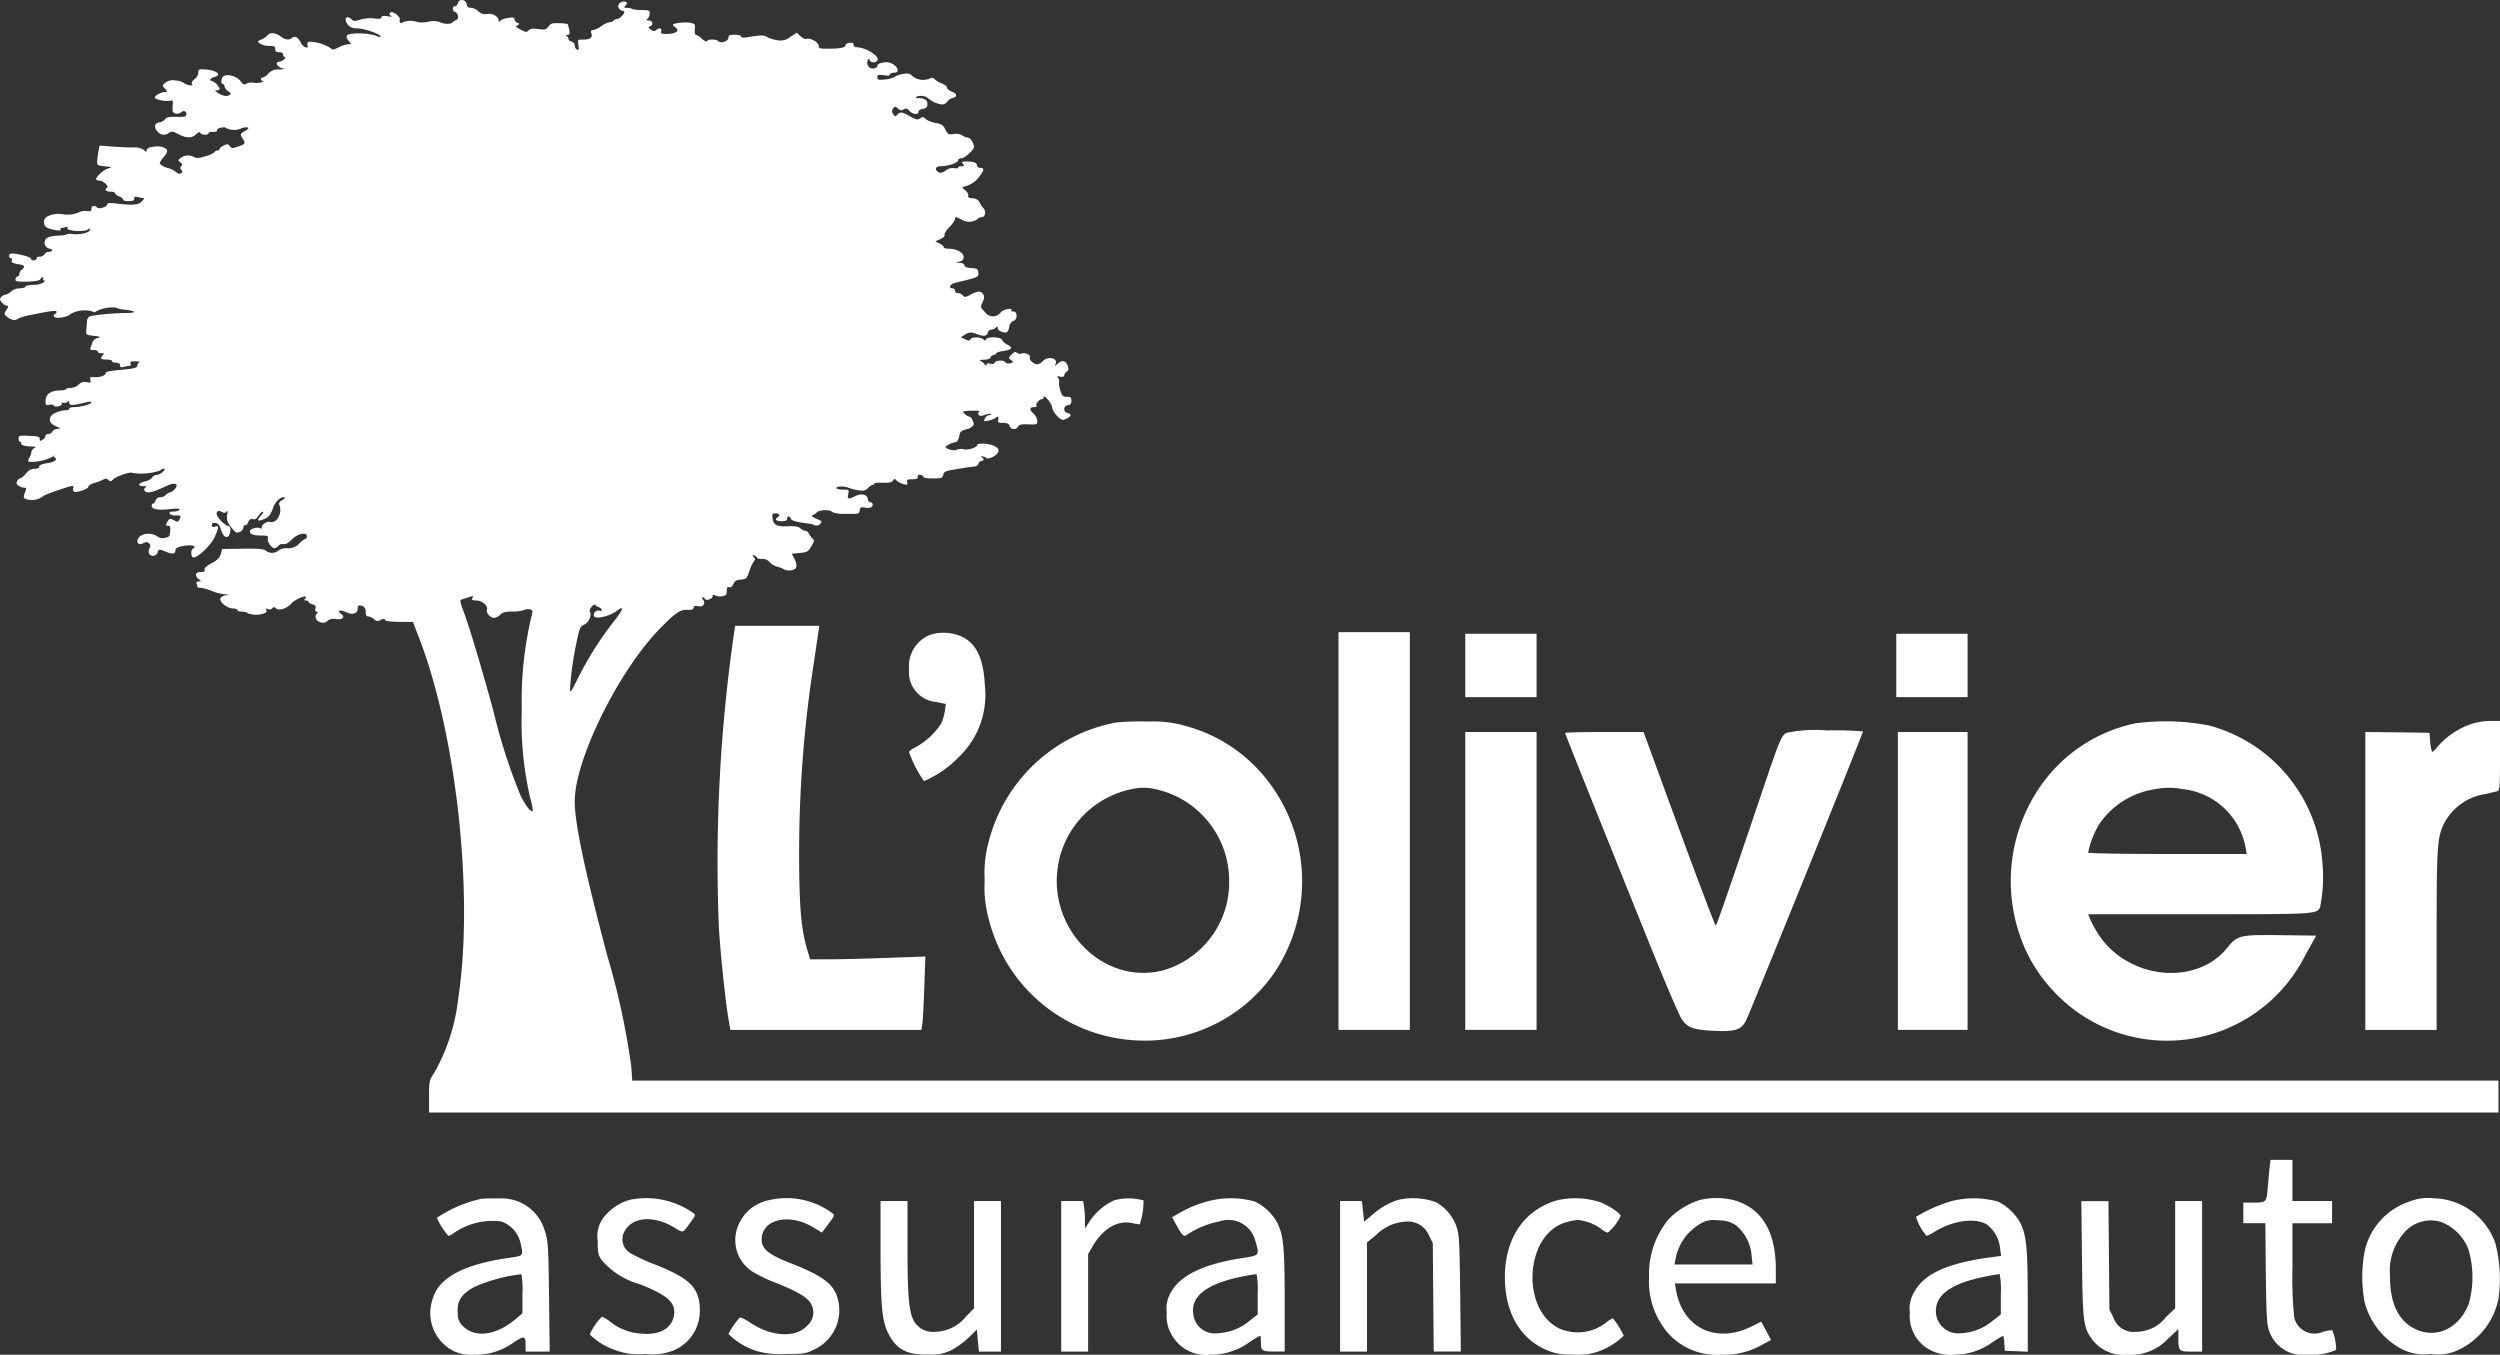
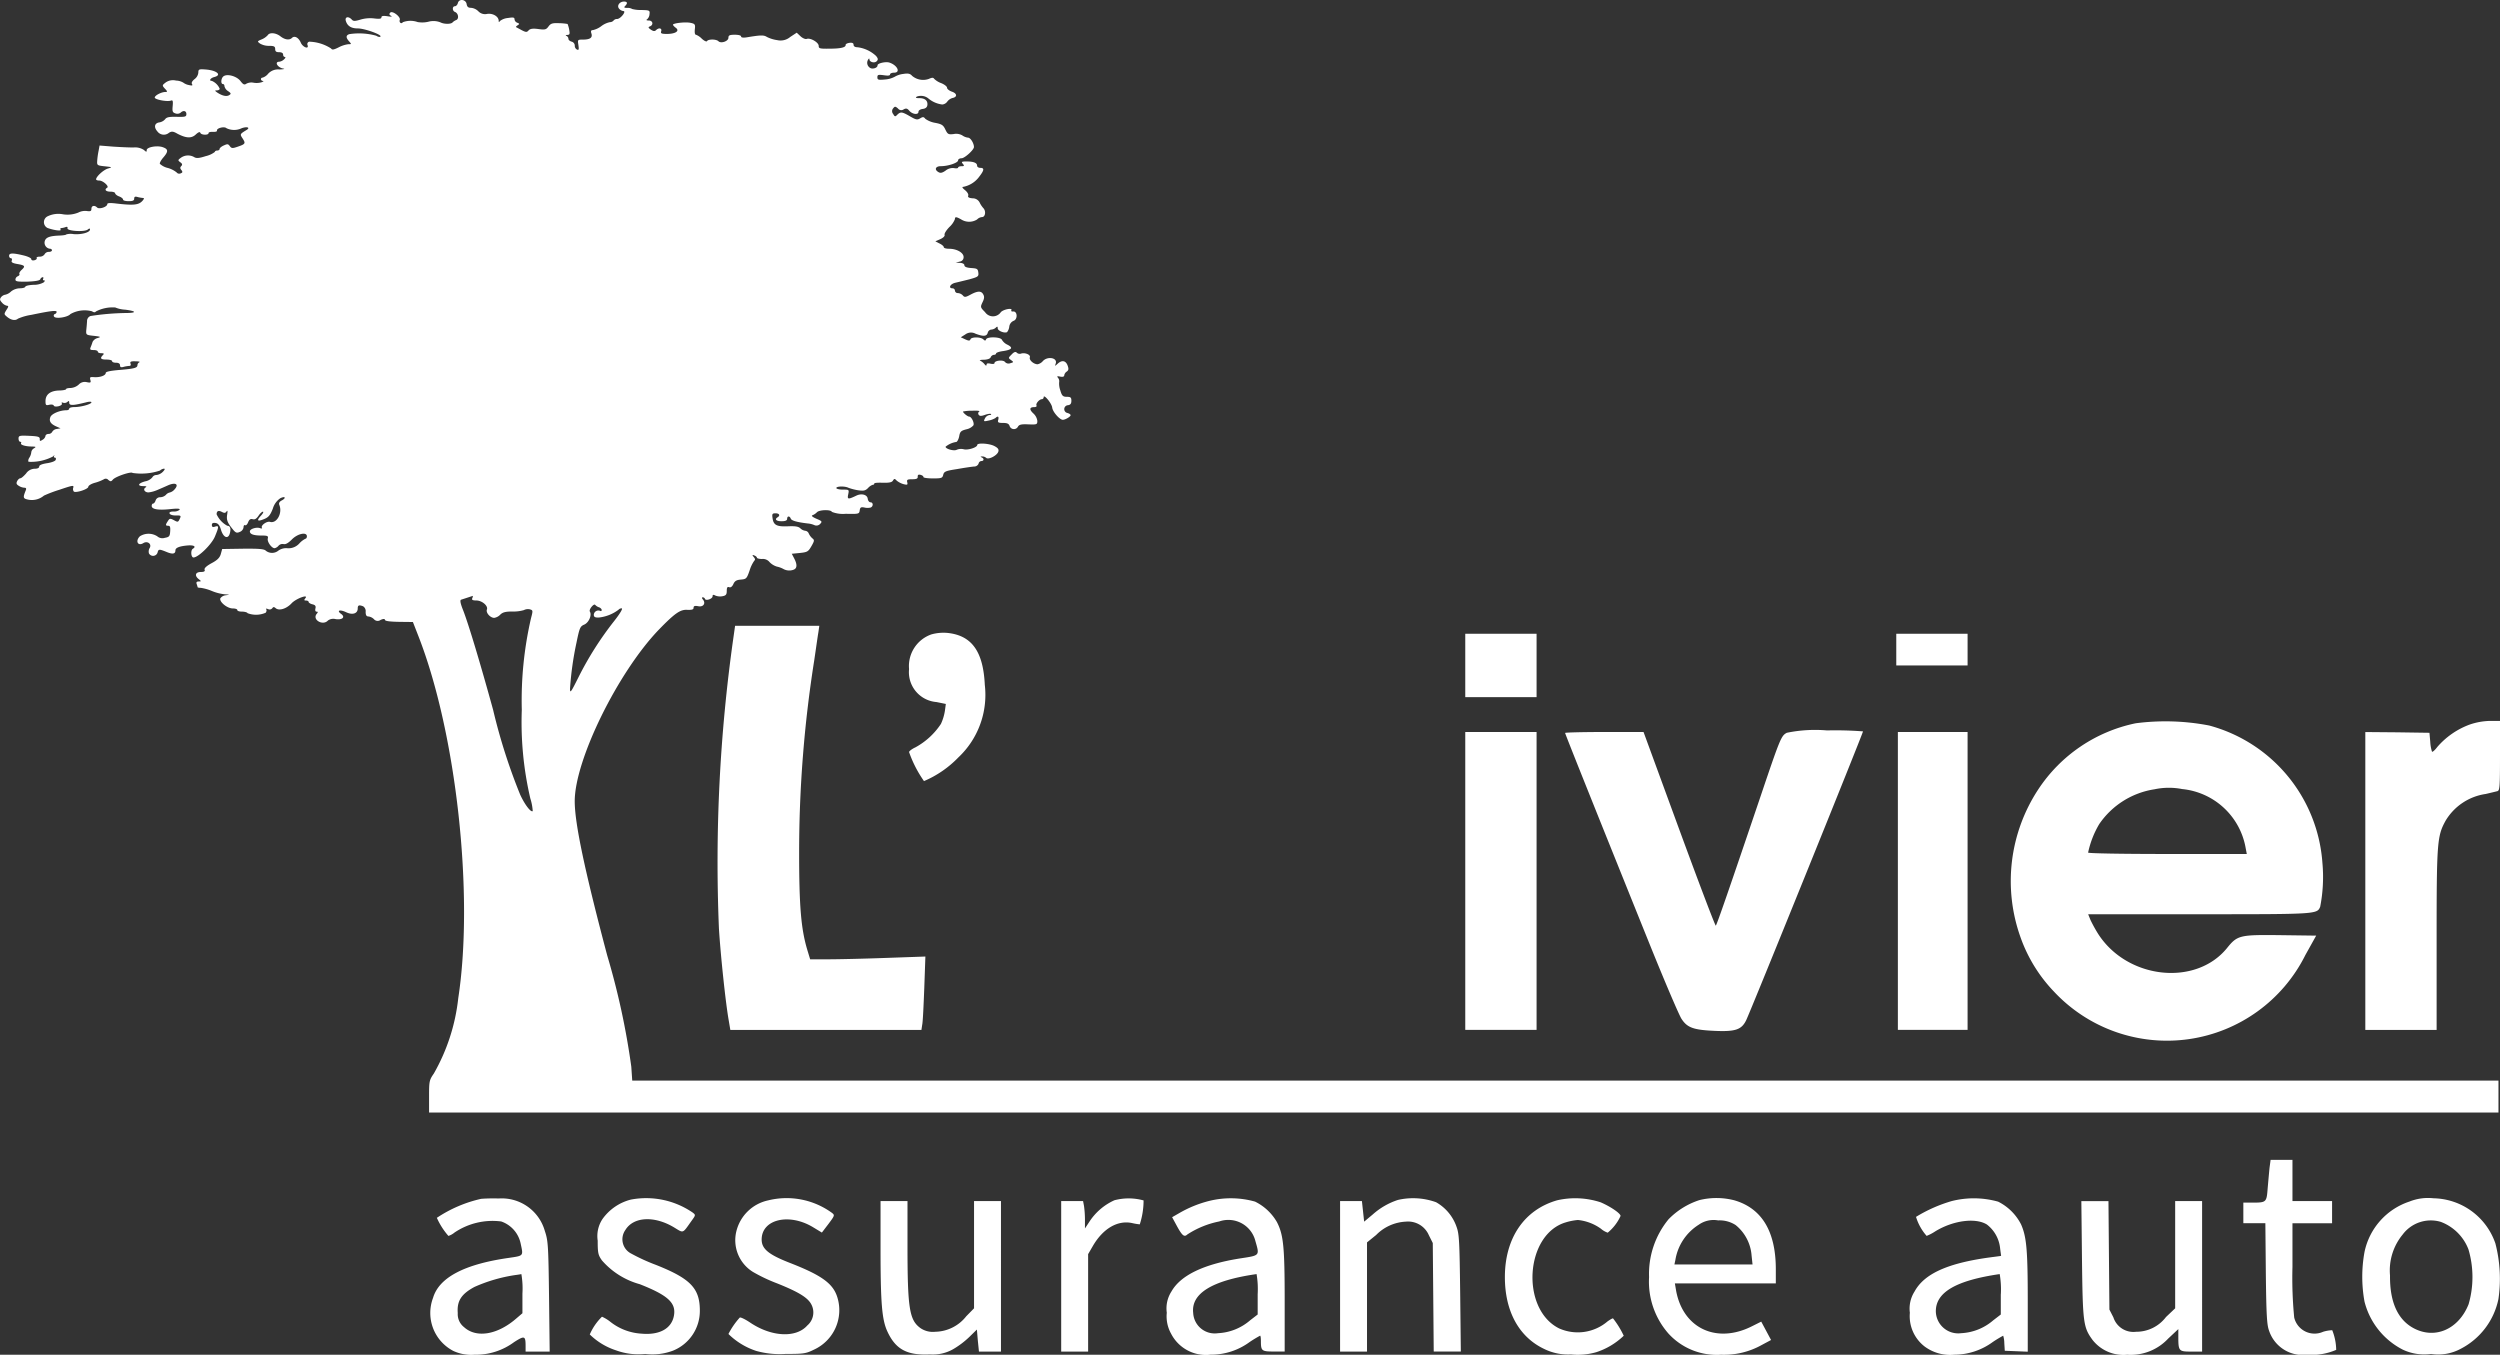
<svg xmlns="http://www.w3.org/2000/svg" width="179.607" height="97.328" viewBox="0 0 179.607 97.328">
  <rect x="0" y="0" width="179.607" height="97.328" fill="#333333" stroke="none" />
  <g id="Logo-Lolivier-white" transform="translate(-0.303 -0.052)">
    <path id="Path_38883" data-name="Path 38883" d="M33.2.262C33.169.4,33.066.5,32.987.5c-.2,0-.2.33,0,.41.25.091.307.5.091.581a.791.791,0,0,0-.25.159c-.1.148-.615.148-.877.011a1.368,1.368,0,0,0-.877-.046,1.933,1.933,0,0,1-.763.023,1.553,1.553,0,0,0-1.07.011c-.1.159-.285.011-.216-.171C29.1,1.264,28.5.8,28.342.957c-.091.091-.08.159.046.228s.034.08-.25.034c-.307-.046-.433-.023-.433.08s-.137.125-.5.08a2.482,2.482,0,0,0-1,.08c-.41.125-.524.125-.638-.011-.239-.25-.5-.182-.421.1.114.376.387.546.865.546s1.719.444,1.628.581c-.034.057-.171.034-.307-.057A4.622,4.622,0,0,0,25.4,2.505c-.25.08-.262.25-.011.524.171.194.171.2-.068.2a2.1,2.1,0,0,0-.694.228c-.342.171-.467.194-.535.08a3.043,3.043,0,0,0-1.571-.49.173.173,0,0,0-.125.239c.125.33-.33.171-.478-.159-.159-.376-.455-.535-.638-.353s-.512.137-.831-.114-.774-.3-.911-.08a1.208,1.208,0,0,1-.433.3c-.33.137-.33.148-.114.307a1.265,1.265,0,0,0,.649.159c.353,0,.433.046.433.228s.08.228.285.228c.182,0,.285.068.285.171s.057.171.125.171.046.08-.057.171a.608.608,0,0,1-.342.171c-.364,0-.137.41.273.49.171.023.057.057-.262.068a.965.965,0,0,0-.808.3.861.861,0,0,1-.4.285c-.171,0-.159.228.023.239.068,0,.034.046-.091.091a1.246,1.246,0,0,1-.592.034.784.784,0,0,0-.524.08c-.125.091-.216.057-.41-.2-.273-.353-.968-.546-1.229-.33-.171.137-.2.546-.034.546.068,0,.114.068.114.159a.581.581,0,0,0,.262.353c.216.148.228.194.08.285-.194.125-.512.046-.854-.182-.194-.137-.194-.159-.023-.159.1,0,.194-.057.194-.114a1.071,1.071,0,0,0-.569-.569c-.228,0-.1-.2.171-.273.592-.148.182-.49-.638-.546-.455-.034-.5-.011-.5.228a.674.674,0,0,1-.273.467c-.171.137-.239.262-.182.353.068.114.011.125-.239.068a.954.954,0,0,1-.387-.171,1.1,1.1,0,0,0-.524-.148.91.91,0,0,0-.74.137c-.262.2-.262.216-.057.444.194.2.194.239.034.239-.285,0-.763.25-.763.4s.911.319,1.173.216c.125-.046.148.046.114.4-.034.376-.011.455.2.524a.394.394,0,0,0,.364-.046c.194-.194.421-.148.421.091,0,.194-.08.216-.694.2-.524-.011-.729.023-.831.171a.7.7,0,0,1-.41.228c-.353.046-.421.342-.148.649a.571.571,0,0,0,.831.1c.182-.114.3-.114.592.057.649.342,1.025.353,1.332.068.182-.171.3-.216.33-.125.057.171.592.182.592.023,0-.068.137-.1.319-.091s.3-.023.285-.091c-.034-.182.535-.319.683-.171a1.262,1.262,0,0,0,1.093,0c.387-.137.638-.046.353.125-.49.3-.49.3-.285.615.228.353.2.4-.364.592-.364.125-.433.125-.558-.046s-.182-.159-.433-.046c-.159.068-.3.182-.3.25s-.08.114-.171.114-.171.046-.171.1a1.654,1.654,0,0,1-.649.3c-.49.159-.683.171-.842.068a.883.883,0,0,0-.956.057c-.216.159-.216.182-.034.319.148.1.159.182.068.273s-.091.171.011.285c.1.137.091.182-.057.239a.232.232,0,0,1-.285-.068,1.779,1.779,0,0,0-.626-.319,1.27,1.27,0,0,1-.581-.3c-.023-.068.091-.273.25-.455.364-.421.364-.592-.011-.729-.4-.159-1.184-.023-1.184.2,0,.148-.023.148-.2-.011a1.141,1.141,0,0,0-.706-.182c-.285.011-.956-.023-1.491-.057l-.99-.08-.068.376a5.438,5.438,0,0,0-.1.717c-.023.33,0,.342.546.4s.546.068.228.159-.842.569-.854.774c0,.057.1.091.228.091.273,0,.729.421.569.512-.228.137-.1.285.228.285.194,0,.342.057.342.114s.125.171.285.228.285.159.285.228.182.114.4.114c.3,0,.4-.046.4-.182s.068-.171.25-.114a2.635,2.635,0,0,0,.4.068c.091,0,.046.1-.091.239-.262.262-.638.3-1.833.159-.455-.057-.66-.046-.66.046,0,.194-.581.387-.729.239-.182-.182-.41-.137-.41.091,0,.171-.068.2-.342.159a1.066,1.066,0,0,0-.6.114,2.07,2.07,0,0,1-1.093.125,1.78,1.78,0,0,0-1.1.137.467.467,0,0,0-.023.842c.467.171,1.013.239.945.125-.034-.068-.023-.114.046-.114a1.318,1.318,0,0,0,.3-.068c.114-.046.171-.023.148.08-.046.2,1.218.285,1.457.091.114-.091.159-.091.159,0,0,.2-.581.376-1.173.33a1.163,1.163,0,0,0-.535.023c0,.034-.2.068-.467.08-.694.023-.99.125-1.07.387a.435.435,0,0,0,.353.558c.091,0,.159.046.159.114s-.1.114-.228.114a.335.335,0,0,0-.3.171.409.409,0,0,1-.353.171c-.148,0-.25.046-.216.1s-.034.125-.159.159-.228,0-.228-.08-.262-.2-.581-.273c-.763-.182-1.013-.171-1.013.034,0,.091.057.171.125.171s.1.08.068.171c-.057.114.046.182.353.239.592.1.638.159.376.41-.137.114-.216.262-.182.319s-.023.114-.114.159a.274.274,0,0,0-.171.239c0,.137.159.159.865.148q.871-.034.922-.171a.22.22,0,0,1,.171-.148c.057,0,.068.046.034.114s-.011.114.057.114c.091,0,.08.046-.023.148a1.44,1.44,0,0,1-.717.171c-.307.011-.581.068-.6.137s-.2.114-.41.114a1.07,1.07,0,0,0-.615.228.859.859,0,0,1-.4.228.5.5,0,0,0-.307.171c-.114.148-.114.216.057.4a.657.657,0,0,0,.364.228c.114,0,.114.068-.046.3-.182.3-.182.307.068.512.285.228.581.273.763.114a3.77,3.77,0,0,1,.956-.273c1.366-.285,1.821-.342,1.821-.216a.179.179,0,0,1-.137.159.119.119,0,0,0-.046.182c.114.182.99.046,1.173-.182a2.074,2.074,0,0,1,1.548-.2c.137.091.228.091.285.011a2.592,2.592,0,0,1,1.389-.285A2.134,2.134,0,0,0,9.3,22.3c.786.1.854.228.114.239a18.05,18.05,0,0,0-2.607.216.382.382,0,0,0-.25.376c-.011.171-.034.455-.057.649-.023.33,0,.342.546.4.5.057.535.08.262.159a.563.563,0,0,0-.353.273A3.869,3.869,0,0,1,6.814,25c-.068.171-.023.2.216.2.159,0,.3.046.3.114s.114.114.25.114c.194,0,.216.034.114.137-.228.228-.159.319.262.319.216,0,.4.046.4.114s.125.114.285.114c.182,0,.285.068.285.182,0,.137.068.171.262.114a2.183,2.183,0,0,1,.41-.068c.091,0,.125-.068.08-.171-.046-.137.034-.171.364-.159.228,0,.353.034.273.068a.245.245,0,0,0-.137.2c0,.2-.194.262-1.3.353-.66.057-.979.125-.979.216,0,.182-.41.33-.842.3-.273-.023-.319,0-.262.2s.011.216-.262.159a.594.594,0,0,0-.581.182.969.969,0,0,1-.581.239c-.171,0-.319.034-.319.08s-.228.1-.512.1c-.626.023-.968.285-.968.763,0,.3.034.319.273.262.159-.034.3-.011.319.057s.159.091.353.046c.171-.046.273-.137.228-.2s0-.091.1-.046a.328.328,0,0,0,.307-.068c.091-.091.125-.068.125.068,0,.216.285.2,1.218-.034.216-.057.376-.057.376,0,0,.137-.751.342-1.218.342-.2,0-.376.046-.376.114s-.091.114-.194.114c-.478,0-1.07.25-1.161.49-.114.3.023.5.444.683l.285.125-.262.046a.443.443,0,0,0-.33.2.3.3,0,0,1-.273.159c-.114,0-.216.068-.216.148a.42.42,0,0,1-.216.273c-.171.114-.2.1-.194-.057s-.114-.2-.751-.228c-.717-.034-.774-.011-.774.2,0,.125.057.228.125.228a.063.063,0,0,1,.057.1c-.08.114.307.239.786.239.285.011.307.023.148.125a.384.384,0,0,0-.2.285.883.883,0,0,1-.137.387c-.08.114-.1.25-.057.3a3.389,3.389,0,0,0,1.765-.387c.08-.1.125-.125.08-.057s-.023.148.046.148.091.068.057.159-.307.194-.626.239c-.364.057-.558.137-.558.239s-.125.159-.33.159a.768.768,0,0,0-.615.342c-.159.182-.342.342-.41.342s-.171.091-.228.2c-.08.159-.057.239.114.342a.835.835,0,0,0,.4.137c.125,0,.159.057.1.194-.216.535-.2.592.228.672a1.338,1.338,0,0,0,1.081-.3,9.433,9.433,0,0,1,1.116-.421c.945-.319,1.047-.342.99-.148a.289.289,0,0,0,.046.285c.182.1,1.036-.182,1.036-.353,0-.08.216-.216.478-.285a3.03,3.03,0,0,0,.638-.25.238.238,0,0,1,.319.046c.159.125.2.125.319-.011.171-.228,1.332-.615,1.423-.49a4.233,4.233,0,0,0,1.969-.171.511.511,0,0,1,.285-.137c.091,0,.068.08-.08.228a.787.787,0,0,1-.455.228.335.335,0,0,0-.3.171.873.873,0,0,1-.512.285c-.512.137-.592.342-.125.342.216,0,.262.034.148.1-.2.125-.057.353.216.353a2.271,2.271,0,0,0,.626-.171c.216-.091.581-.25.808-.353.524-.216.763-.057.444.3a.7.7,0,0,1-.342.228.48.48,0,0,0-.285.171.615.615,0,0,1-.41.171.336.336,0,0,0-.33.228c-.034.125-.125.228-.182.228s-.1.08-.1.171c0,.239.467.319,1.321.228.535-.057.729-.046.683.046a.615.615,0,0,1-.421.125c-.228,0-.33.046-.3.137s.216.148.444.148c.376-.011.4.011.285.25s-.137.239-.41.091-.319-.137-.444.068c-.182.273-.171.33.034.33.125,0,.159.1.137.4-.023.353-.068.41-.387.467a.561.561,0,0,1-.546-.114,1.163,1.163,0,0,0-1.241,0c-.353.342-.148.74.25.49.3-.182.626.08.444.364a.488.488,0,0,0-.046.376.337.337,0,0,0,.615-.046c.068-.273.114-.273.649-.057.433.182.638.148.638-.114,0-.182.273-.3.888-.353.444-.034.626.08.364.239-.171.1-.137.626.046.626.342,0,1.3-.933,1.537-1.5.3-.717.3-.808.011-.717-.159.057-.228.023-.228-.114s.08-.171.262-.148.3.159.4.512c.182.569.524.672.638.2.08-.33.011-.512-.194-.512A1.776,1.776,0,0,1,15.865,37c0-.239.137-.3.376-.171.171.091.25.091.33-.023s.091-.057.057.182c-.068.41,0,.592.364,1.047.239.307.319.33.546.228a.417.417,0,0,0,.262-.33c0-.125.057-.182.114-.148s.159-.057.216-.216c.08-.194.171-.262.33-.216s.273-.046.41-.239c.1-.159.25-.3.319-.3s.011.125-.137.285c-.342.364-.25.444.239.239.307-.125.433-.285.615-.751a1.356,1.356,0,0,1,.535-.74c.364-.182.444-.011.08.171-.159.091-.2.194-.148.319.239.581-.194,1.355-.672,1.207-.228-.068-.683.262-.581.421.034.057-.023.068-.125.034-.25-.1-.74.046-.74.228,0,.2.25.3.854.3.421,0,.478.034.433.216-.057.228.273.694.49.694a.515.515,0,0,0,.285-.182.39.39,0,0,1,.364-.114c.148.034.342-.08.6-.342.421-.421,1.07-.546,1.07-.216,0,.091-.046.171-.1.171a1.506,1.506,0,0,0-.444.342,1.043,1.043,0,0,1-.865.342.95.95,0,0,0-.638.171.719.719,0,0,1-.9.011c-.114-.125-.467-.159-1.639-.148l-1.5.023-.1.364c-.08.273-.262.444-.672.66-.364.2-.535.364-.49.467s-.034.159-.273.159c-.4,0-.467.273-.137.524.182.148.182.148-.023.159-.137,0-.182.057-.137.182a1.78,1.78,0,0,1,.068.228c0,.023.1.046.228.046a3.428,3.428,0,0,1,.8.228,3.366,3.366,0,0,0,.945.239c.353.023.353.023.046.068a.546.546,0,0,0-.387.216c-.091.25.49.729.888.729.182,0,.33.046.33.114s.148.114.33.114.376.046.41.114a1.714,1.714,0,0,0,1.3-.034c.068-.091.08-.2.034-.25s.023-.057.137-.011a.245.245,0,0,0,.307-.068c.068-.1.125-.1.25.011.25.194.763.034,1.127-.353.307-.342,1.264-.694.99-.364-.1.125-.091.159.057.159.1,0,.182.046.182.1s.125.137.273.171c.2.046.262.125.216.3-.034.137,0,.228.08.228.114,0,.114.034.011.159-.342.421.444.877.808.478a.659.659,0,0,1,.558-.1c.49.068.706-.148.387-.376-.342-.25-.091-.33.353-.125.467.228.842.1.842-.262,0-.239.091-.273.387-.159a.411.411,0,0,1,.182.4c0,.228.057.33.194.33a.683.683,0,0,1,.4.194.35.35,0,0,0,.478.057c.2-.091.3-.091.319,0s.421.125,1.025.137l.979.011.4,1.025c2.721,6.967,4,18.556,2.857,26.013a13.949,13.949,0,0,1-1.753,5.4c-.33.478-.342.558-.342,1.651v1.15H179.8V77.686H45.725l-.068-1a53.532,53.532,0,0,0-1.73-7.992c-1.617-6.1-2.334-9.494-2.334-11.077,0-2.96,3.085-9.233,6.022-12.306,1.173-1.207,1.56-1.48,2.072-1.446.33.011.444-.023.444-.148s.08-.159.33-.114c.364.08.569-.2.342-.478-.08-.1-.091-.159-.011-.159a.171.171,0,0,1,.159.114c.057.159.546,0,.546-.194,0-.114.057-.125.2-.046a.923.923,0,0,0,.512.046c.25-.046.307-.125.307-.387,0-.239.046-.307.171-.262.1.046.216-.034.3-.216.1-.228.228-.307.546-.33.387-.034.421-.068.626-.66a2.45,2.45,0,0,1,.342-.706c.068-.046.057-.137-.046-.25-.125-.159-.114-.182.046-.114.1.034.182.114.182.159s.159.091.364.091a.616.616,0,0,1,.546.228,1.228,1.228,0,0,0,.524.319,1.7,1.7,0,0,1,.444.159.872.872,0,0,0,.774.057c.239-.1.25-.376.023-.808l-.171-.33.581-.057c.535-.057.6-.091.831-.49s.216-.444.057-.569a1.061,1.061,0,0,1-.25-.342.309.309,0,0,0-.25-.194A.617.617,0,0,1,57.793,38c-.137-.125-.364-.159-.888-.137-.808.034-1.036-.091-1.1-.592-.046-.3-.011-.342.216-.342.273,0,.353.159.148.285-.239.148-.1.285.285.285.273,0,.4-.057.4-.171,0-.216.182-.228.262-.011.057.137.433.25,1.218.342a1.543,1.543,0,0,1,.49.125.36.36,0,0,0,.4-.091c.159-.171.148-.2-.273-.376-.285-.125-.387-.216-.273-.25a.933.933,0,0,0,.319-.216c.182-.182,1.013-.2,1.07-.023a2.2,2.2,0,0,0,1,.137c.934.023.968.011,1-.25.034-.216.091-.25.342-.2a.958.958,0,0,0,.444,0c.2-.08.194-.376-.011-.376-.091,0-.182-.114-.2-.262-.034-.285-.444-.4-.82-.216-.592.285-.66.273-.581-.091.068-.342.068-.342-.387-.342-.262,0-.467-.057-.467-.114,0-.137.626-.148.888-.011a3.971,3.971,0,0,0,.672.171c.4.057.524.034.717-.159A.816.816,0,0,1,63,34.882c.068,0,.114-.034.114-.091s.285-.068.626-.057c.455.011.649-.034.717-.159.091-.148.125-.148.273.011a1.416,1.416,0,0,0,.49.25c.273.068.307.046.262-.137s.011-.216.353-.216c.307,0,.41-.046.4-.182s.057-.171.194-.137.216.1.216.159.307.1.683.1c.615,0,.683-.023.74-.262s.194-.285,1-.41c.512-.091,1.059-.171,1.218-.182a.342.342,0,0,0,.319-.2.228.228,0,0,1,.2-.194c.194,0,.216-.182.023-.262-.1-.046-.091-.068.023-.068a.426.426,0,0,1,.3.1c.159.159.8-.171.877-.455.046-.159-.034-.262-.3-.4-.364-.182-1.218-.239-1.218-.068s-.66.387-.968.307a.815.815,0,0,0-.5.034c-.194.114-.808-.057-.808-.216a1.587,1.587,0,0,1,.763-.342c.068,0,.171-.182.216-.4.057-.342.125-.41.524-.512a.9.9,0,0,0,.5-.285c.08-.182-.148-.626-.307-.626-.114,0-.444-.273-.444-.364a2.869,2.869,0,0,1,.66-.057c.353-.023.592.011.512.057a.154.154,0,0,0-.046.228c.068.1.171.114.455.011.194-.068.4-.1.433-.057s-.011.068-.114.068a.448.448,0,0,0-.319.239c-.114.228-.1.239.262.159a1.522,1.522,0,0,0,.49-.182c.171-.171.262-.114.2.125-.057.194,0,.228.342.228.307,0,.421.057.478.228a.327.327,0,0,0,.6.034c.091-.148.25-.182.751-.159.6.023.638.011.638-.25a.889.889,0,0,0-.285-.535c-.307-.285-.285-.455.068-.455.125,0,.194-.057.159-.114-.08-.125.2-.455.387-.455a.137.137,0,0,0,.125-.137c0-.262.581.433.615.74s.535.877.763.877c.182,0,.558-.228.558-.33,0-.057-.1-.125-.228-.159a.282.282,0,0,1,.034-.558c.182-.023.25-.114.25-.319,0-.239-.057-.285-.33-.285s-.353-.068-.467-.467a1.429,1.429,0,0,1-.08-.592.372.372,0,0,0-.08-.3c-.1-.125-.068-.137.159-.091.182.034.285,0,.285-.091a.406.406,0,0,1,.182-.273c.137-.1.148-.194.057-.444-.137-.353-.41-.4-.717-.114-.2.182-.2.182-.137-.011.159-.421-.581-.558-.922-.182a.668.668,0,0,1-.387.228c-.285-.011-.615-.307-.546-.5s-.364-.364-.649-.262a.3.3,0,0,1-.285-.068c-.091-.091-.194-.068-.376.125-.239.239-.25.25-.046.4s.2.159-.046.228a.342.342,0,0,1-.387-.091c-.137-.171-.751-.1-.751.08,0,.068-.125.08-.285.046-.194-.046-.285-.023-.285.068s-.057.091-.148-.034a1.028,1.028,0,0,0-.307-.25c-.091-.034.023-.068.262-.068.273-.011.455-.08.49-.182a.288.288,0,0,1,.228-.171c.091,0,.159-.046.159-.1s.228-.137.512-.171c.638-.1.729-.239.307-.455a.888.888,0,0,1-.4-.353c-.091-.216-1.059-.239-1.138-.034-.046.114-.08.114-.2,0-.194-.182-.865-.182-.922,0-.046.114-.125.114-.376,0l-.319-.148.319-.2a.688.688,0,0,1,.74-.057c.569.216.808.194.877-.068a.3.3,0,0,1,.25-.228.532.532,0,0,0,.33-.137c.1-.1.137-.091.137.046,0,.182.5.376.672.273a.781.781,0,0,0,.159-.4.522.522,0,0,1,.307-.41c.307-.1.285-.694-.023-.672-.114.011-.171-.023-.137-.08.125-.2-.535-.091-.751.125a.686.686,0,0,1-1.138,0c-.342-.342-.342-.364-.182-.706.125-.25.148-.4.057-.558-.137-.273-.4-.273-.922.011-.353.194-.433.194-.546.057a.547.547,0,0,0-.353-.171.2.2,0,0,1-.216-.171.175.175,0,0,0-.171-.171c-.33,0-.171-.319.2-.4.194-.046.66-.159,1.025-.25.6-.171.66-.2.626-.478s-.091-.3-.512-.33c-.33-.023-.49-.091-.49-.2,0-.091-.125-.159-.307-.171l-.319-.011.285-.08a.313.313,0,0,0,.285-.33c0-.307-.49-.592-1.036-.592-.216,0-.387-.046-.387-.114s-.137-.182-.3-.262l-.307-.159.364-.159c.2-.091.33-.216.3-.307s.125-.33.342-.558a1.543,1.543,0,0,0,.4-.569c0-.182.091-.182.455.023a1.066,1.066,0,0,0,1.138,0,.547.547,0,0,1,.353-.171c.239,0,.307-.433.091-.649a1.721,1.721,0,0,1-.262-.4.561.561,0,0,0-.512-.3c-.262-.023-.353-.08-.307-.194.034-.091-.068-.262-.239-.4s-.228-.228-.125-.228a1.861,1.861,0,0,0,1.161-.74c.353-.455.376-.626.068-.626-.125,0-.228-.068-.228-.159,0-.2-.25-.3-.763-.3-.342,0-.387.023-.262.171s.1.171-.1.171c-.125,0-.239.046-.239.1s-.137.068-.3.034a.815.815,0,0,0-.6.182c-.228.159-.364.194-.5.114-.33-.182-.228-.433.159-.433.524,0,1.241-.239,1.241-.421,0-.08.114-.148.25-.148.216,0,.888-.6.888-.808,0-.273-.25-.672-.421-.672a.88.88,0,0,1-.41-.159.883.883,0,0,0-.626-.1c-.387.046-.433.011-.6-.33-.148-.319-.262-.387-.74-.478a1.7,1.7,0,0,1-.694-.285c-.114-.148-.171-.159-.376-.034s-.307.1-.729-.148c-.569-.33-.672-.342-.911-.114-.148.159-.182.148-.3-.057a.308.308,0,0,1,.011-.41c.114-.148.159-.137.342.023a.294.294,0,0,0,.41.057c.171-.091.262-.068.41.114.228.25.649.3.649.057,0-.091.137-.182.307-.2.194-.023.307-.114.33-.262.046-.319-.159-.512-.569-.512-.262,0-.307-.034-.182-.114a.851.851,0,0,1,.854.159A1.9,1.9,0,0,0,68,7.56a.5.5,0,0,0,.364-.216.707.707,0,0,1,.364-.25c.364-.068.342-.33-.034-.455-.194-.068-.353-.194-.353-.285s-.194-.239-.421-.33a1.4,1.4,0,0,1-.5-.307c-.068-.1-.159-.1-.376,0A1.222,1.222,0,0,1,65.83,5.5c-.137-.159-.285-.194-.626-.137a1.54,1.54,0,0,0-.615.2,1.742,1.742,0,0,1-.706.2c-.478.046-.546.023-.546-.159s.057-.2.455-.148c.307.046.455.034.455-.057,0-.068.125-.125.285-.125.5,0,.239-.546-.342-.729-.273-.08-.854.057-.842.2s-.239.273-.467.216a.426.426,0,0,1-.216-.615c.057-.1.1-.114.1-.034,0,.2.364.3.524.137.114-.114.1-.194-.046-.376a2.381,2.381,0,0,0-1.332-.626c-.182,0-.285-.068-.285-.182s-.091-.159-.285-.137c-.159.023-.285.08-.285.148.023.182-.353.273-1.161.273-.694.011-.774-.011-.774-.2,0-.25-.6-.6-.865-.5-.091.034-.3-.057-.444-.194L57.542,2.4l-.467.307a1.068,1.068,0,0,1-.934.228,2.373,2.373,0,0,1-.74-.228c-.228-.148-.455-.137-1.423.023-.285.046-.433.023-.433-.057s-.194-.125-.455-.125c-.376,0-.455.046-.455.216,0,.25-.535.433-.717.25-.159-.159-.729-.159-.82-.011-.034.068-.2-.011-.376-.171a1.183,1.183,0,0,0-.421-.285c-.08,0-.1-.159-.08-.387.046-.353.011-.4-.307-.467-.364-.08-1.264.023-1.264.137,0,.034.091.137.2.216.3.216.011.433-.6.444-.433,0-.5-.034-.444-.2.068-.216-.171-.273-.376-.068-.091.091-.194.08-.376-.046S46.852,2,47,1.947c.273-.114.2-.421-.08-.421-.171,0-.216-.034-.125-.091a.525.525,0,0,0,.171-.364c.034-.273,0-.285-.569-.3A2.467,2.467,0,0,1,45.725.7a.632.632,0,0,0-.364-.08c-.216,0-.25-.034-.148-.137.194-.194.171-.319-.08-.319-.319,0-.535.3-.353.512a.5.5,0,0,0,.307.171c.239,0-.194.558-.444.569a.317.317,0,0,0-.262.114.354.354,0,0,1-.262.114,1.543,1.543,0,0,0-.615.285,1.586,1.586,0,0,1-.6.285c-.137,0-.171.068-.114.239.1.307-.091.444-.615.444-.376,0-.376.011-.319.387.046.319.034.387-.1.33a.308.308,0,0,1-.159-.285.3.3,0,0,0-.228-.285c-.125-.034-.228-.125-.228-.2A.245.245,0,0,0,41,2.63c-.091-.034-.057-.068.057-.068.182-.011.194-.068.137-.387a2.075,2.075,0,0,0-.114-.4,3.64,3.64,0,0,0-.6-.057c-.5-.023-.615.023-.774.239s-.239.25-.717.182c-.41-.057-.592-.023-.706.091-.125.148-.194.148-.5-.011-.182-.1-.364-.194-.4-.216s.023-.08.114-.137c.137-.091.137-.114-.034-.182a.294.294,0,0,1-.194-.239c0-.148-.091-.159-.478-.1a1.1,1.1,0,0,0-.569.216c-.068.1-.091.1-.091-.011,0-.307-.41-.558-.82-.5A.672.672,0,0,1,34.66.854a.849.849,0,0,0-.512-.239c-.2,0-.285-.068-.319-.262C33.783.012,33.294-.068,33.2.262Zm1.036,42.759c-.057.125.011.171.285.171.41,0,.865.387.763.649-.091.228.239.6.524.6a.767.767,0,0,0,.433-.228c.171-.171.376-.228.865-.228a2.681,2.681,0,0,0,.831-.1.635.635,0,0,1,.433-.057c.228.068.228.091.08.649a26.262,26.262,0,0,0-.66,6.569,24.075,24.075,0,0,0,.615,6.375,3.739,3.739,0,0,1,.171.9c-.125.114-.558-.433-.9-1.173a41.463,41.463,0,0,1-1.947-6.1c-.911-3.313-1.765-6.159-2.152-7.149-.2-.5-.239-.729-.148-.763.114-.034.763-.25.842-.273C34.284,42.851,34.273,42.93,34.239,43.021Zm9.1.66c.1.034.194.125.194.194s-.046.1-.1.068a.329.329,0,0,0-.467.273c0,.159.091.216.376.2a2.858,2.858,0,0,0,1.4-.558.288.288,0,0,1,.228-.1c.1,0-.1.353-.558.934a23.554,23.554,0,0,0-2.539,4c-.546,1.093-.615,1.2-.615.842a22.709,22.709,0,0,1,.467-3.324c.216-1.059.262-1.161.558-1.286.33-.148.558-.683.4-.934-.091-.148.3-.615.387-.478A.663.663,0,0,0,43.335,43.682Z" transform="translate(0 0)" fill="#fff" />
    <path id="Path_38884" data-name="Path 38884" d="M454.075,395.877a114.9,114.9,0,0,0-1.036,20.867c.125,1.992.478,5.3.694,6.546l.125.74h13.729l.057-.376c.046-.194.1-1.389.148-2.63l.08-2.265-2.835.1c-1.56.057-3.427.1-4.144.1h-1.3l-.2-.66c-.455-1.514-.592-3.142-.592-7.024a88.51,88.51,0,0,1,1.082-13.775c.125-.842.25-1.753.3-2.026l.068-.478H454.2Z" transform="translate(-401.086 -349.987)" fill="#fff" />
    <path id="Path_38885" data-name="Path 38885" d="M575.605,399.514A2.408,2.408,0,0,0,574,402.007a2.151,2.151,0,0,0,1.969,2.368l.672.137-.068.5a3.522,3.522,0,0,1-.284.933,5.148,5.148,0,0,1-1.833,1.685c-.25.114-.455.273-.455.341a8.509,8.509,0,0,0,1.07,2.083,7.523,7.523,0,0,0,2.47-1.7,6.168,6.168,0,0,0,1.9-5.214c-.114-2.413-.945-3.563-2.709-3.734A3.254,3.254,0,0,0,575.605,399.514Z" transform="translate(-508.387 -353.886)" fill="#fff" />
-     <path id="Path_38886" data-name="Path 38886" d="M845,413.287v14.287h5.123V399H845Z" transform="translate(-748.535 -353.531)" fill="#fff" />
    <path id="Path_38887" data-name="Path 38887" d="M925,402.277v2.277h5.123V400H925Z" transform="translate(-819.428 -354.417)" fill="#fff" />
-     <path id="Path_38888" data-name="Path 38888" d="M1197,402.277v2.277h5.123V400H1197Z" transform="translate(-1060.463 -354.417)" fill="#fff" />
-     <path id="Path_38889" data-name="Path 38889" d="M631.149,455.446a11.656,11.656,0,0,0-9.141,8.493,8.554,8.554,0,0,0-.307,2.835,8.668,8.668,0,0,0,.307,2.846,11.5,11.5,0,0,0,10.371,8.652,11.314,11.314,0,0,0,10.12-4.827,11.8,11.8,0,0,0-1.286-14.765,11.067,11.067,0,0,0-4.986-2.96,8.3,8.3,0,0,0-2.766-.342A19.3,19.3,0,0,0,631.149,455.446Zm2.766,4.781a6.682,6.682,0,0,1,1.673.581,6.75,6.75,0,0,1,3.677,6.034,6.569,6.569,0,0,1-4.736,6.409c-4.383,1.127-8.493-3.153-7.5-7.832a6.7,6.7,0,0,1,5.271-5.191A3.522,3.522,0,0,1,633.915,460.227Z" transform="translate(-550.656 -403.488)" fill="#fff" />
+     <path id="Path_38888" data-name="Path 38888" d="M1197,402.277h5.123V400H1197Z" transform="translate(-1060.463 -354.417)" fill="#fff" />
    <path id="Path_38890" data-name="Path 38890" d="M1278.236,455.379a11.05,11.05,0,0,0-7.013,4.77,11.98,11.98,0,0,0-1.264,10.6,10.855,10.855,0,0,0,2.391,3.893,11.109,11.109,0,0,0,18.078-2.618l.774-1.389-2.561-.034c-2.949-.034-3.1,0-3.859.945-2.265,2.755-7.161,2.208-9.244-1.036a10.266,10.266,0,0,1-.547-.99l-.171-.421h7.969c8.481,0,8.47,0,8.7-.535a11.144,11.144,0,0,0,.159-3.176,11.025,11.025,0,0,0-8.128-9.847A16.543,16.543,0,0,0,1278.236,455.379Zm3.313,4.724a5.144,5.144,0,0,1,4.588,4.246l.08.421h-5.7c-3.358,0-5.7-.046-5.7-.1a6.721,6.721,0,0,1,.8-2.049,5.889,5.889,0,0,1,3.973-2.5A4.99,4.99,0,0,1,1281.549,460.1Z" transform="translate(-1124.498 -403.365)" fill="#fff" />
    <path id="Path_38891" data-name="Path 38891" d="M1500.5,455.262a5.663,5.663,0,0,0-2.334,1.617c-.171.228-.342.376-.376.33a2.761,2.761,0,0,1-.125-.706l-.057-.649-2.3-.034L1493,455.8v21.4h5.123v-6.466c0-7.035.034-7.457.649-8.572a4.032,4.032,0,0,1,2.88-1.913c.342-.08.717-.171.831-.2.171-.045.193-.262.193-2.55V455h-.706A4.817,4.817,0,0,0,1500.5,455.262Z" transform="translate(-1322.766 -403.156)" fill="#fff" />
    <path id="Path_38892" data-name="Path 38892" d="M1003.927,461.171c-.4.216-.467.364-1.9,4.611-2.243,6.626-3.119,9.164-3.2,9.244-.034.046-1.218-3.074-2.63-6.922l-2.561-6.99h-2.812c-1.56,0-2.823.034-2.823.068,0,.068,2.118,5.362,6.068,15.164,1.093,2.709,2.129,5.134,2.3,5.385.41.626.854.786,2.368.854,1.491.068,1.935-.08,2.266-.751.307-.615,8.4-20.628,8.4-20.765a25.8,25.8,0,0,0-2.584-.068A10.064,10.064,0,0,0,1003.927,461.171Z" transform="translate(-875.256 -408.473)" fill="#fff" />
    <path id="Path_38893" data-name="Path 38893" d="M925,472.7v10.7h5.123V462H925Z" transform="translate(-819.428 -409.359)" fill="#fff" />
    <path id="Path_38894" data-name="Path 38894" d="M1198,472.7v10.7h5.009V462H1198Z" transform="translate(-1061.349 -409.359)" fill="#fff" />
    <path id="Path_38895" data-name="Path 38895" d="M1417.89,732.535c-.034.307-.091.968-.137,1.48-.08,1.047-.08,1.059-1.15,1.059h-.6v1.48h1.582l.034,3.609c.034,3.017.08,3.7.228,4.1a2.552,2.552,0,0,0,2.721,1.742,4.5,4.5,0,0,0,2.106-.353,3.954,3.954,0,0,0-.285-1.412,2.541,2.541,0,0,0-.66.114,1.5,1.5,0,0,1-2.072-1.025,29.272,29.272,0,0,1-.125-3.632v-3.142h2.846V734.96h-2.846V732h-1.571Z" transform="translate(-1254.532 -648.622)" fill="#fff" />
    <path id="Path_38896" data-name="Path 38896" d="M275.748,756.388a9.437,9.437,0,0,0-3.188,1.366,5.08,5.08,0,0,0,.831,1.3,1.3,1.3,0,0,0,.433-.239,4.885,4.885,0,0,1,3.358-.8,2.134,2.134,0,0,1,1.4,1.594c.194.9.228.865-.865,1.025q-4.781.683-5.43,2.869a3.072,3.072,0,0,0,1.457,3.814,3.031,3.031,0,0,0,1.514.273,4.629,4.629,0,0,0,2.857-.911c.751-.478.82-.455.82.3v.387h1.73l-.046-3.962c-.046-3.677-.068-4.007-.3-4.7A3.216,3.216,0,0,0,277,756.365,12.141,12.141,0,0,0,275.748,756.388Zm2.96,6.808v1.412l-.4.342c-1.366,1.207-2.9,1.469-3.791.66a1.182,1.182,0,0,1-.455-1.013c-.068-.865.25-1.366,1.2-1.878a11.224,11.224,0,0,1,2.937-.854c.194-.023.376-.057.433-.068A6.108,6.108,0,0,1,278.708,763.2Z" transform="translate(-240.872 -670.21)" fill="#fff" />
    <path id="Path_38897" data-name="Path 38897" d="M375.449,756.238a3.59,3.59,0,0,0-2.038,1.4,2.213,2.213,0,0,0-.342,1.548c0,.9.034,1.036.307,1.423a5.558,5.558,0,0,0,2.721,1.708c2.026.8,2.618,1.343,2.448,2.266s-1.036,1.4-2.322,1.286a3.985,3.985,0,0,1-2.22-.831,2.789,2.789,0,0,0-.626-.387,4.023,4.023,0,0,0-.877,1.275,4.813,4.813,0,0,0,1.878,1.139,4.7,4.7,0,0,0,2.106.262,4.194,4.194,0,0,0,2-.239,3.077,3.077,0,0,0,1.924-2.869c0-1.605-.66-2.3-3.153-3.29a13.541,13.541,0,0,1-1.753-.8,1.152,1.152,0,0,1-.444-1.708c.581-.956,2.072-1.036,3.484-.194.717.433.6.478,1.264-.455.307-.421.307-.432.091-.6A5.9,5.9,0,0,0,375.449,756.238Z" transform="translate(-329.826 -670.003)" fill="#fff" />
    <path id="Path_38898" data-name="Path 38898" d="M462.846,756.289a3,3,0,0,0-2.277,2.22,2.678,2.678,0,0,0,1.184,2.914,11.817,11.817,0,0,0,1.753.831c1.56.626,2.231,1.036,2.47,1.548a1.227,1.227,0,0,1-.307,1.469c-.8.911-2.55.831-4.076-.182-.387-.262-.74-.433-.785-.376a5.487,5.487,0,0,0-.808,1.173,5.1,5.1,0,0,0,2,1.218,6.274,6.274,0,0,0,2.095.216c1.332,0,1.469-.023,2.072-.319a3.117,3.117,0,0,0,1.662-3.734c-.3-1-1.116-1.594-3.427-2.493-1.514-.592-2.015-1-2.015-1.673,0-1.457,1.969-1.924,3.688-.888l.638.387.478-.626c.444-.592.455-.626.25-.786A5.532,5.532,0,0,0,462.846,756.289Z" transform="translate(-407.364 -669.997)" fill="#fff" />
    <path id="Path_38899" data-name="Path 38899" d="M673.825,756.48a4.206,4.206,0,0,0-1.765,1.491l-.353.535v-.626a7.2,7.2,0,0,0-.068-.99l-.068-.353H670v10.815h1.935v-7l.33-.569c.729-1.264,1.787-1.89,2.835-1.662a4.19,4.19,0,0,0,.546.091,5.567,5.567,0,0,0,.273-1.719A4.023,4.023,0,0,0,673.825,756.48Z" transform="translate(-593.458 -670.199)" fill="#fff" />
    <path id="Path_38900" data-name="Path 38900" d="M739.648,756.485a8.342,8.342,0,0,0-2.14.865l-.535.307.364.672c.364.66.512.774.729.569a6.508,6.508,0,0,1,2.288-.934,2,2,0,0,1,2.6,1.4c.307,1.07.342,1.036-1.082,1.252-2.607.41-4.28,1.207-4.941,2.368a2.251,2.251,0,0,0-.341,1.537,2.55,2.55,0,0,0,.307,1.5,2.814,2.814,0,0,0,2.835,1.514,4.688,4.688,0,0,0,2.812-.911,8.7,8.7,0,0,1,.751-.455c.034,0,.057.171.057.387,0,.706.057.751.922.751h.786v-3.677c0-3.871-.091-4.713-.558-5.624a3.7,3.7,0,0,0-1.571-1.469A6.455,6.455,0,0,0,739.648,756.485Zm3.472,6.705v1.457l-.546.421a3.809,3.809,0,0,1-2.3.922,1.55,1.55,0,0,1-1.787-1.457c-.159-1.4,1.366-2.334,4.554-2.789A6.436,6.436,0,0,1,743.12,763.19Z" transform="translate(-652.462 -670.158)" fill="#fff" />
    <path id="Path_38901" data-name="Path 38901" d="M850.155,756.35a5.075,5.075,0,0,0-1.8,1.036l-.626.524-.08-.74-.08-.74H846v10.815h1.935V759.4l.66-.535a3.2,3.2,0,0,1,2.129-.956,1.624,1.624,0,0,1,1.651.968l.285.569.034,3.893.034,3.9h1.947l-.046-4.178c-.046-3.711-.068-4.258-.262-4.781a3.25,3.25,0,0,0-1.469-1.765A4.858,4.858,0,0,0,850.155,756.35Z" transform="translate(-749.422 -670.091)" fill="#fff" />
    <path id="Path_38902" data-name="Path 38902" d="M953.768,756.418c-2.368.672-3.768,2.709-3.768,5.521,0,2.459,1.013,4.3,2.812,5.157a3.89,3.89,0,0,0,1.935.4,4.785,4.785,0,0,0,1.81-.159,5.134,5.134,0,0,0,1.981-1.184,6.411,6.411,0,0,0-.763-1.241c-.023-.034-.193.068-.387.2a3.3,3.3,0,0,1-3.495.512c-2.778-1.389-2.448-6.751.478-7.616a4.144,4.144,0,0,1,.877-.171,3.415,3.415,0,0,1,1.651.626,1.456,1.456,0,0,0,.49.285,3.366,3.366,0,0,0,.922-1.2c0-.182-.694-.66-1.423-.979A5.866,5.866,0,0,0,953.768,756.418Z" transform="translate(-841.582 -670.137)" fill="#fff" />
    <path id="Path_38903" data-name="Path 38903" d="M1044.62,756.257a5.421,5.421,0,0,0-2.22,1.377,6.177,6.177,0,0,0-1.4,4.155,5.654,5.654,0,0,0,1.378,4.041,4.7,4.7,0,0,0,3.8,1.537,5.548,5.548,0,0,0,2.926-.706l.66-.353-.353-.66-.353-.66-.66.33c-2.539,1.286-4.952.159-5.453-2.539l-.091-.535h7.252v-1.059c-.011-2.675-1-4.326-2.96-4.907A5.128,5.128,0,0,0,1044.62,756.257Zm2.607,1.8a3.108,3.108,0,0,1,1.138,2.186l.068.638h-5.612l.068-.319a3.687,3.687,0,0,1,1.685-2.539,1.849,1.849,0,0,1,1.389-.307A2.119,2.119,0,0,1,1047.227,758.056Z" transform="translate(-922.223 -669.987)" fill="#fff" />
    <path id="Path_38904" data-name="Path 38904" d="M1208.6,756.51a10.5,10.5,0,0,0-2.573,1.138,3.68,3.68,0,0,0,.763,1.366,3.374,3.374,0,0,0,.626-.33c1.286-.785,2.892-.99,3.7-.489a2.463,2.463,0,0,1,.956,1.742l.068.512-1,.137c-2.914.421-4.542,1.173-5.225,2.436a2.28,2.28,0,0,0-.33,1.514,2.749,2.749,0,0,0,1.047,2.414,3.075,3.075,0,0,0,2.152.6,4.7,4.7,0,0,0,2.755-.911,8.752,8.752,0,0,1,.751-.455,1.871,1.871,0,0,1,.08.535l.034.547.831.034.82.034v-3.563c0-3.711-.08-4.668-.478-5.578a3.709,3.709,0,0,0-1.651-1.639A6.5,6.5,0,0,0,1208.6,756.51Zm3.518,6.694v1.457l-.546.421a3.809,3.809,0,0,1-2.3.922,1.609,1.609,0,0,1-1.821-1.582c0-1.366,1.468-2.209,4.588-2.664A6.449,6.449,0,0,1,1212.122,763.2Z" transform="translate(-1068.072 -670.172)" fill="#fff" />
    <path id="Path_38905" data-name="Path 38905" d="M1494.47,756.44a4.854,4.854,0,0,0-3.233,3.62,9.926,9.926,0,0,0,0,3.575,5.346,5.346,0,0,0,2.755,3.449,3.62,3.62,0,0,0,2.026.307,3.389,3.389,0,0,0,2.117-.364,5.2,5.2,0,0,0,2.721-3.575,10.113,10.113,0,0,0-.217-4,4.793,4.793,0,0,0-4.451-3.245A3.575,3.575,0,0,0,1494.47,756.44Zm2.265,1.469a3.413,3.413,0,0,1,1.969,1.969,7.025,7.025,0,0,1,.011,3.939c-.706,1.776-2.368,2.527-3.893,1.753-1.184-.6-1.776-1.89-1.753-3.814a4.059,4.059,0,0,1,.911-2.948A2.522,2.522,0,0,1,1496.736,757.908Z" transform="translate(-1321.06 -670.067)" fill="#fff" />
    <path id="Path_38906" data-name="Path 38906" d="M556,761.438c0,3.9.1,5.089.49,5.931.592,1.286,1.412,1.73,3.062,1.651a2.942,2.942,0,0,0,1.662-.376,6.215,6.215,0,0,0,1.15-.865l.558-.547.068.8.08.786h1.582V758h-1.935v7.707l-.558.569a2.9,2.9,0,0,1-2.231,1.116,1.572,1.572,0,0,1-1.059-.262c-.8-.581-.933-1.4-.933-5.977V758H556Z" transform="translate(-492.436 -671.662)" fill="#fff" />
    <path id="Path_38907" data-name="Path 38907" d="M1313.845,762.178c.057,4.588.091,4.884.763,5.806a2.821,2.821,0,0,0,2.482,1.059,3.683,3.683,0,0,0,2.948-1.161l.729-.683v.547c0,1.036.034,1.07.922,1.07h.786V758h-1.935v7.707l-.66.626a2.675,2.675,0,0,1-2.151,1.059,1.513,1.513,0,0,1-1.628-1.036l-.285-.558-.034-3.9-.034-3.893H1313.8Z" transform="translate(-1163.967 -671.662)" fill="#fff" />
  </g>
</svg>